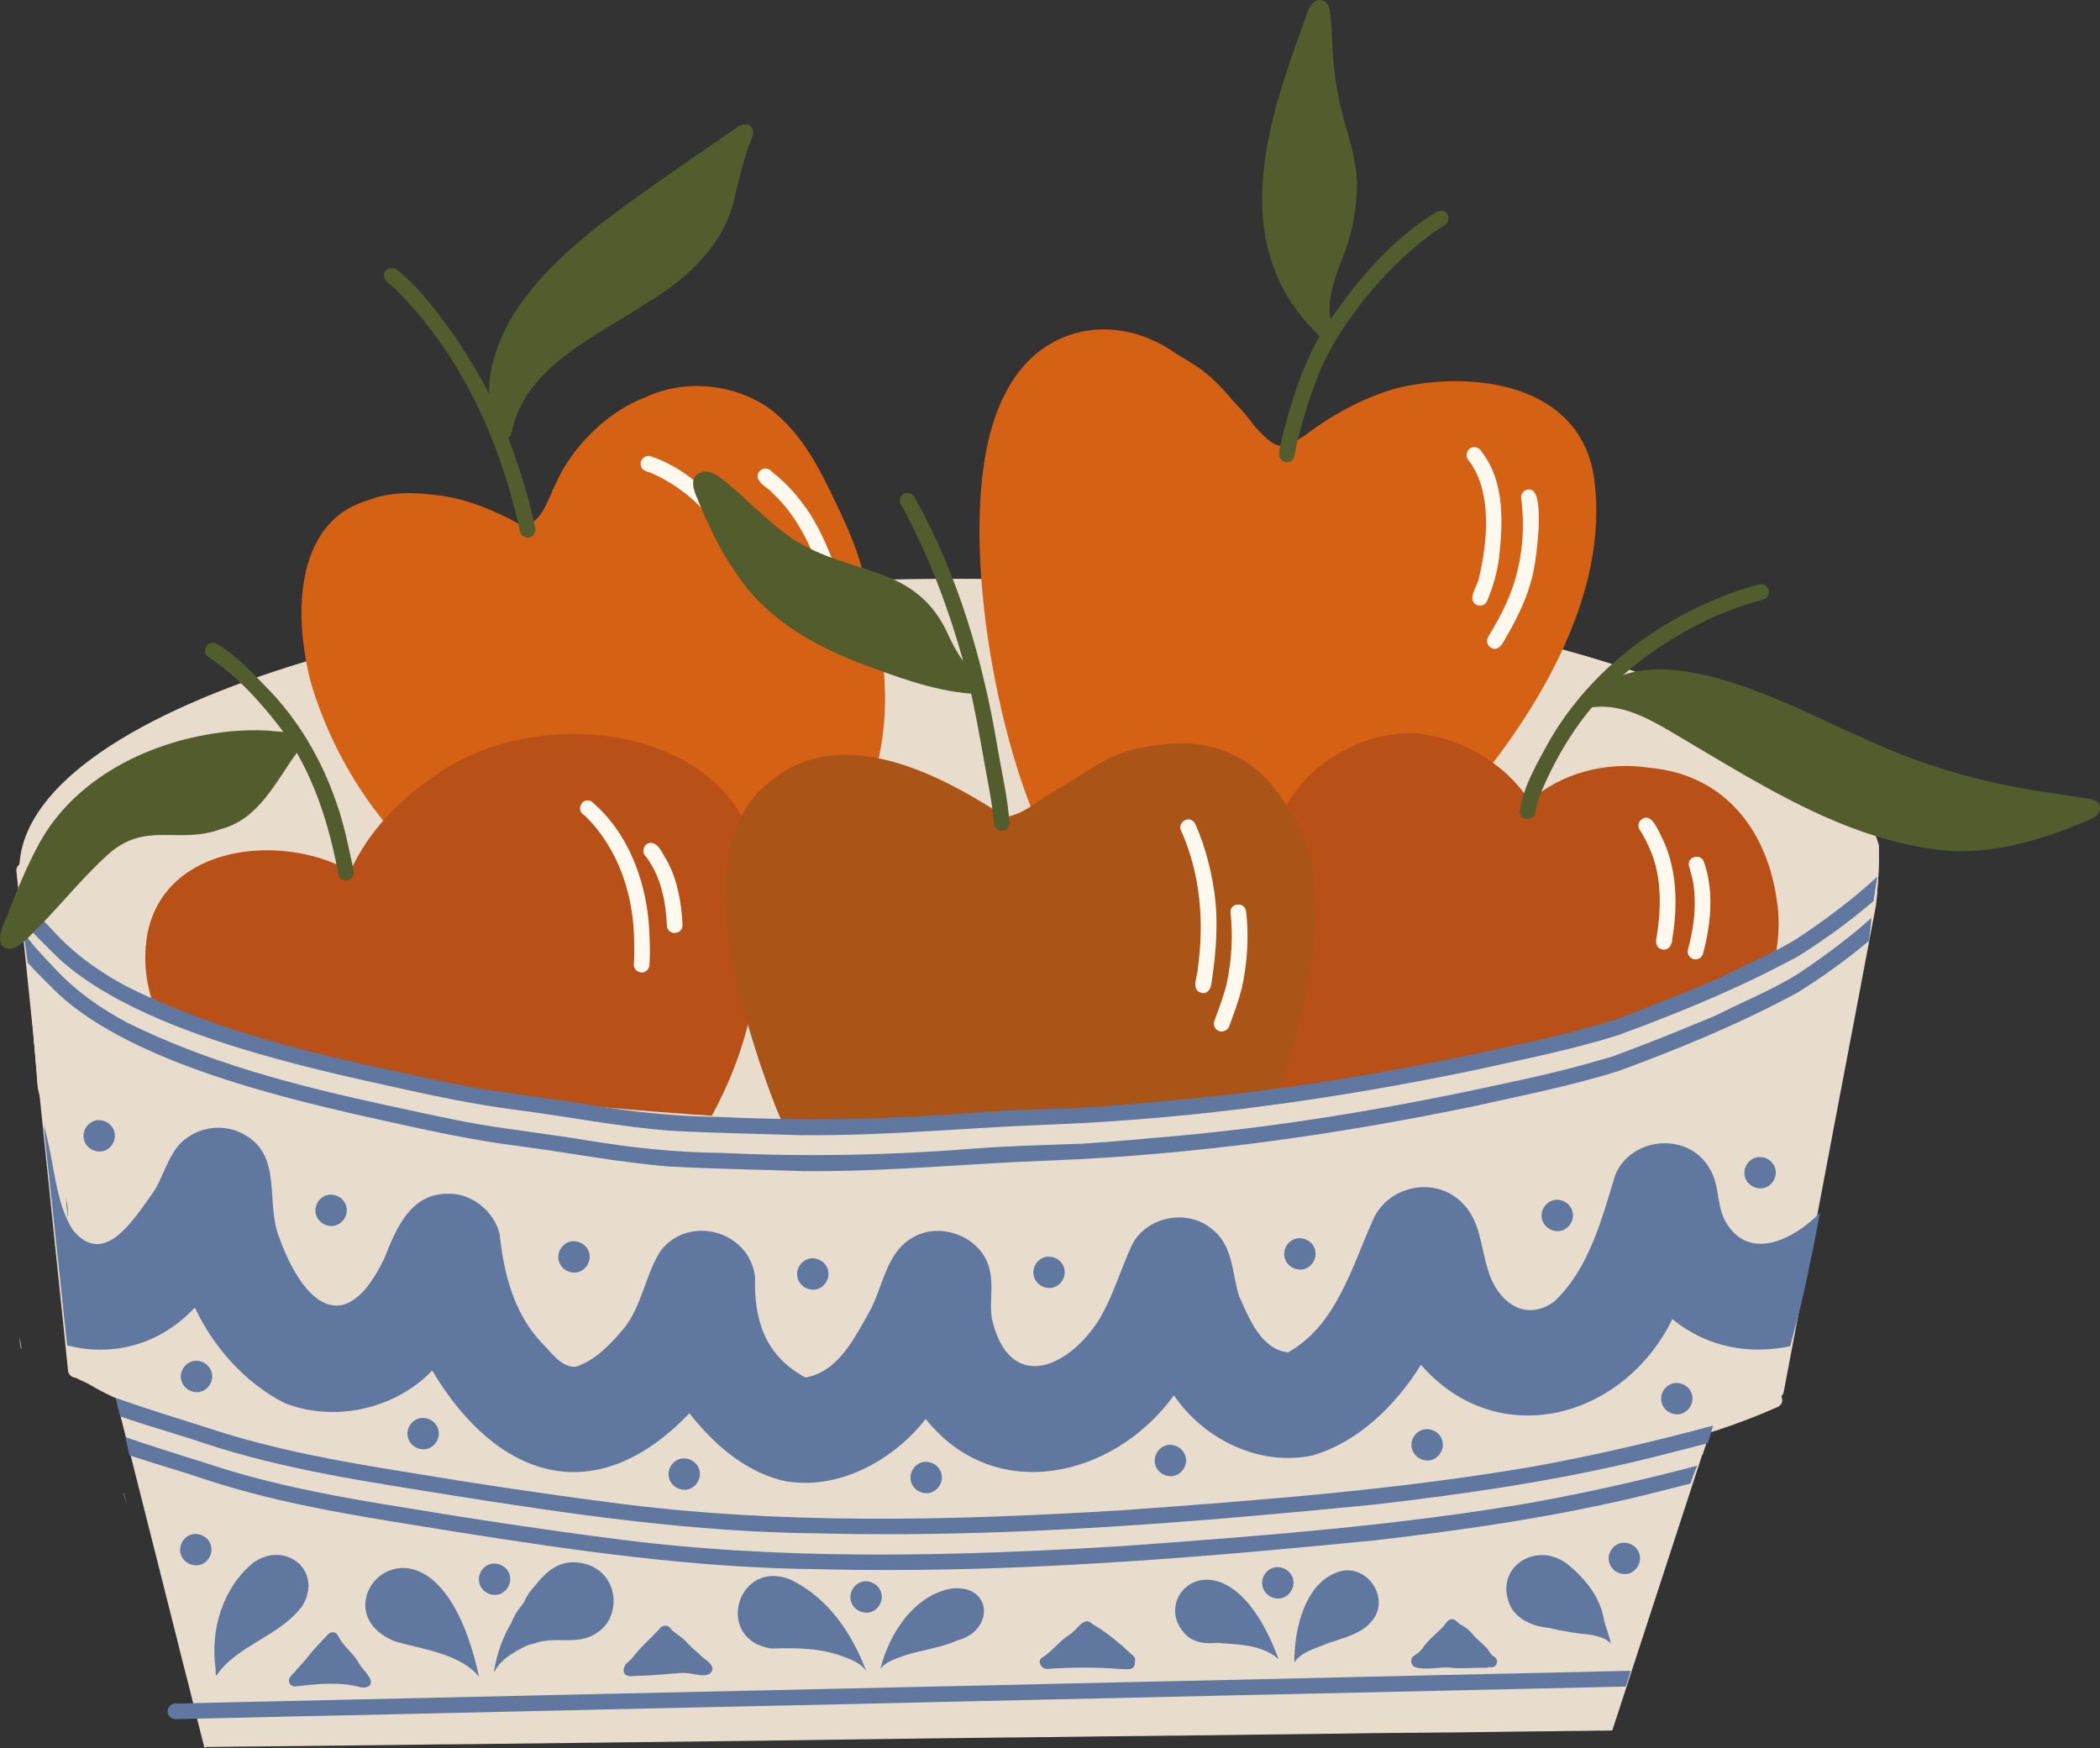
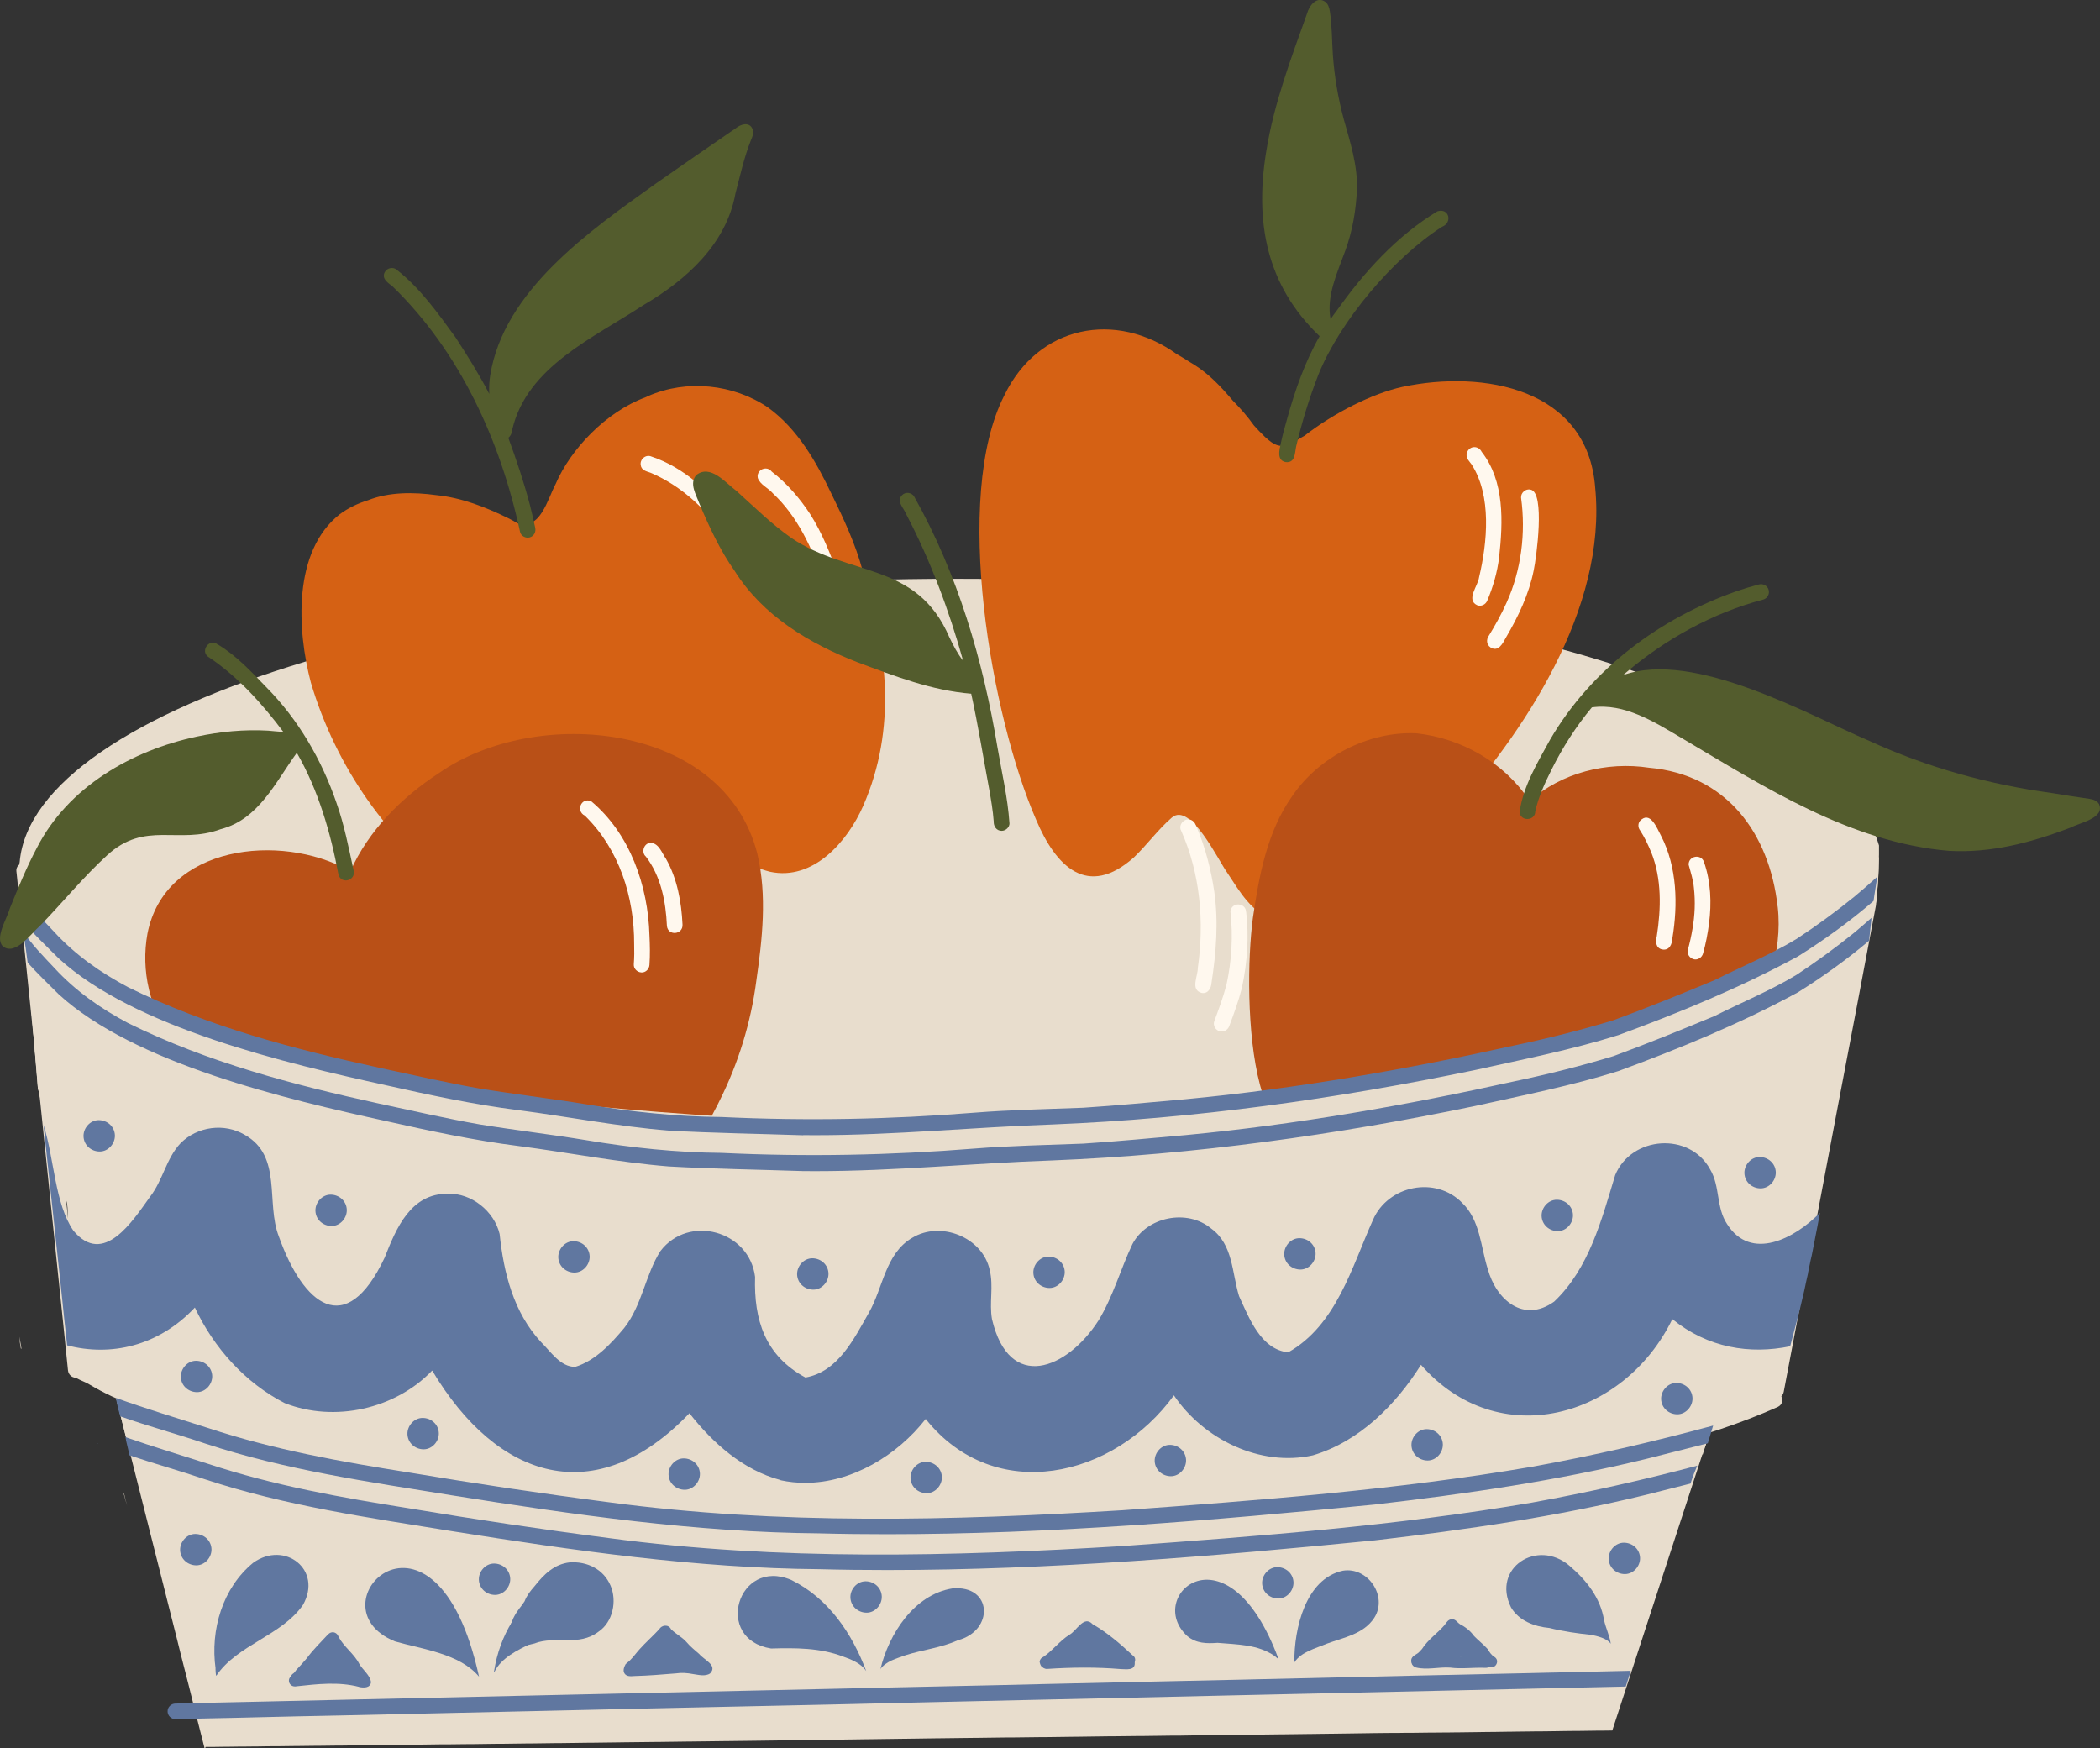
<svg xmlns="http://www.w3.org/2000/svg" id="Laag_2" viewBox="0 0 348.73 290.32">
  <rect x="0" y="0" width="348.73" height="290.32" fill="#333333" stroke="none" />
  <defs>
    <style>.cls-1{fill:#e8ddcd;}.cls-2{fill:#fff8ee;}.cls-3{fill:#b95017;}.cls-4{fill:#ab5417;}.cls-5{fill:#d56114;}.cls-6{fill:#6077a0;}.cls-7{fill:#535c2d;}</style>
  </defs>
  <g id="Laag_1-2">
    <path class="cls-1" d="m20.53,247.97s.04,0,.05-.01c.17.69.35,1.38.52,2.06-.19-.68-.38-1.37-.58-2.05Z" />
    <path class="cls-1" d="m34.07,290.32h-.1c-.17-.66-.33-1.32-.5-1.97-.44-1.75-.88-3.5-1.33-5.25-.49-1.92-.94-3.84-1.45-5.75-.48-1.78-.9-3.58-1.35-5.37-.48-1.9-.97-3.79-1.44-5.7-.91-3.69-1.87-7.37-2.79-11.06-.89-3.53-1.78-7.05-2.67-10.58-1.82-7.18-3.63-14.36-5.44-21.54-1.85-7.34-3.71-14.67-5.56-22-.53-2.11-1.06-4.22-1.59-6.32,0-.05-.02-.11-.03-.17-.03-.29-.01-.6-.12-.88-.07-.19-.15-.36-.25-.5-1.05-4.16-2.11-8.32-3.15-12.48-.03-.33-.05-.66-.08-.99-.44-5.59-.93-11.18-1.4-16.76-.47-5.54-.93-11.09-1.39-16.63-.07-.86-.15-1.72-.22-2.57,0-.08,0-.15,0-.23,0-.14.03-.28.06-.42,2.27-25.94,72.16-47.03,155.3-47.03s146.62,19.88,153.46,44.28c0,.46,0,.93,0,1.39v-.18c0,.1,0,.21,0,.31v-.06.2-.18c-.01,1.66-.07,3.31-.19,4.96-.07.91-.14,1.82-.22,2.73-1.74,5.55-3.48,11.1-5.22,16.65-1.13,3.58-2.24,7.17-3.37,10.75-1.11,3.51-2.22,7.02-3.31,10.54-1.13,3.66-2.29,7.32-3.44,10.97-1.07,3.4-2.13,6.79-3.2,10.19-2.32,7.4-4.64,14.81-6.97,22.21-1.12,3.54-2.23,7.09-3.34,10.64-.03,0-.06.02-.08.03-.88,2.69-1.75,5.37-2.63,8.06-2.63,8.04-5.25,16.08-7.87,24.13-1.04,3.18-2.08,6.36-3.11,9.54-.44,1.37-.89,2.73-1.34,4.1-.5,0-1.01.02-1.51.02-.27,0-.54,0-.82,0-.67,0-1.34.02-2,.03-.52,0-1.03.01-1.54.02h-.1c-.06,0-.11,0-.12,0-.15,0-.29,0-.41,0-.64,0-1.28.01-1.65.02-.52.01-1.04.01-1.3.02-.48,0-.95.01-1.42.02h-.02c-.08,0-.16,0-.18,0-.22,0-.44,0-.66.01h-.36c-.13,0-.26,0-.28,0-.05,0-.1,0-.15,0h-.01c-.48,0-.97.01-1.43.02h-.16c-.54.01-1.07.02-1.6.02h-.11c-.44,0-.88.01-1.3.02h-.28c-.65.01-1.3.02-1.92.03-.76.01-1.52.02-2.01.02-.65,0-1.31.02-1.96.03h-.12c-.78.01-1.55.02-2.31.03-.1,0-.21,0-.32,0-.52,0-1.04.01-1.5.02-.18,0-.35,0-.53,0-.69,0-1.38.02-2.05.02-.05,0-.1,0-.11,0-.05,0-.1,0-.13,0h-.26c-.9.02-1.8.02-2.43.03-.16,0-.32,0-.48,0-.22,0-.44,0-.67,0h-.06c-.42,0-.84.01-1.17.02-.22,0-.45,0-.59,0-.03,0-.07,0-.1,0h-.12c-.08,0-.16,0-.24,0h-.01s-.08,0-.12,0c-1.02.01-2.04.03-2.79.03-1.15.02-2.3.03-3.45.05-1.21.02-2.42.03-3.61.05h-.19c-1.24.02-2.47.03-3.7.05h-.2c-1.31.03-2.63.03-3.9.05h-.09c-.06,0-.13,0-.17,0h-.03c-1.4.02-2.8.03-4.15.05h-.2c-1.45.02-2.91.03-4.36.06h-.15c-1.58.02-3.17.04-4.72.06h-.06c-.07,0-.15,0-.22,0h-.42c-1.02.02-2.04.03-3.02.05-.24,0-.47,0-.7,0-.17,0-.33,0-.36,0-.1,0-.19,0-.24,0-1.58.02-3.17.04-4.49.06h-.22c-.14,0-.28.01-.35,0-.05,0-.09,0-.13,0-1.56.02-3.11.03-4.4.05-.14,0-.28,0-.35,0-.03,0-.06,0-.09,0-.06,0-.12,0-.18,0,.01,0,.03,0,.04,0h-.08c-1.71.03-3.42.05-5.12.07-.09,0-.18,0-.22,0-1.76.03-3.52.05-5.28.07-.06,0-.13,0-.19,0h-.11s-.04,0-.05,0h-.07c-.13,0-.26,0-.36,0-1.42.02-2.84.03-4.23.05-.23,0-.46,0-.69,0-.04,0-.08,0-.11,0h-.24c-1.79.03-3.58.05-5.38.07h-.1s-.08,0-.12,0c-1.91.03-3.83.05-5.73.07h-.21c-1.91.03-3.82.05-5.72.08h-.17c-1.97.03-3.94.06-5.89.08h-.13c-1.91.03-3.82.05-5.72.08h-.23c-1.91.03-3.81.05-5.71.08h-.23c-1.95.04-3.9.05-5.84.08-1.9.03-3.8.05-5.69.07-.08,0-.17,0-.17,0-1.9.03-3.8.05-5.59.07-.11,0-.22,0-.28,0-1.75.03-3.5.05-5.25.07-.07,0-.13,0-.2,0h-.03s-.07,0-.07,0c-.3,0-.6.01-.9.01-1.55.02-3.09.04-4.51.05-.22,0-.44,0-.66.01-1.31.02-2.62.03-3.93.05-.23,0-.47,0-.7.01h-.12c-.07,0-.15,0-.22,0-.09,0-.17,0-.24,0-1.48.02-2.96.04-4.42.06h-.58c-1.6.03-3.19.05-4.52.06-.1,0-.2,0-.31,0-.09,0-.18,0-.27,0-1.49.02-2.98.04-4.47.06h-.17c-.14,0-.28,0-.41,0-.1,0-.2,0-.3,0-1.25.02-2.51.03-3.7.05-.18,0-.36,0-.54,0-.09,0-.18,0-.23,0-.22,0-.43,0-.63.01h-.21c-.85.01-1.71.02-2.52.03-.24,0-.49,0-.7,0-.02,0-.04,0-.06,0-.07,0-.14,0-.17,0h-.12c-.07,0-.14,0-.21,0-1.43.02-2.86.04-4.27.06h-.01c-.08,0-.17,0-.24,0h-.09s-.04,0-.06,0c-1.26.02-2.51.03-3.7.05-.08,0-.17,0-.26,0-.1,0-.2,0-.24,0-1.31.03-2.61.04-3.91.05-.1,0-.21,0-.27,0h-.19c-1.02.02-2.04.03-3.05.04-.15,0-.31,0-.46,0-.01,0-.03,0-.04,0h-.15s.03,0,.04,0c-1.17.02-2.34.03-3.24.04-.11,0-.22,0-.32,0-.01,0-.02,0-.03,0h-.1c-1.12.02-2.24.03-3.32.04h-.26c-1.05.02-2.1.03-3.15.04-.39,0-.79,0-.91,0-.4,0-.81.01-.94.01-.4,0-.79.01-1.19.02h-.08c-.13,0-.25,0-.28,0-.62,0-1.24.01-1.82.02-.16,0-.32,0-.35,0-.06,0-.12,0-.18,0h-.01c-.07,0-.14,0-.14,0-.72.01-1.45.02-2.17.03-.11,0-.23,0-.26,0-.06,0-.12,0-.18,0h-.02c-.71.01-1.42.02-2.11.03-.14,0-.27,0-.41,0-.09,0-.18,0-.26,0h-.09c-.1,0-.2,0-.25,0h-.08Z" />
    <path class="cls-1" d="m304.57,180.71c.04-.14.09-.29.13-.43-.04.15-.08.29-.12.44,0,0,0,0-.01-.01Z" />
    <path class="cls-1" d="m3.46,223.92c-.05-.33-.1-.66-.16-.99-.02-.31-.04-.62-.07-.94.11.67.23,1.34.34,2.01-.04-.03-.08-.06-.12-.09Z" />
    <path class="cls-1" d="m21.01,239.05c5.41-.03,10.82-.05,16.23-.08,12.48-.06,24.97-.13,37.46-.18,5.84-.02,11.69-.05,17.53-.08,6.26-.03,12.51-.09,18.77-.09s11.91-.06,17.86-.08c6.6-.03,13.19-.06,19.79-.1,12.06-.07,24.13-.14,36.19-.17,12.42-.04,24.84-.14,37.27-.18,6.19-.02,12.38-.07,18.57-.09,6.18-.03,12.35-.09,18.53-.09s12.13-.06,18.2-.09c2.17,0,4.35-.02,6.52-.04-.27.87-.55,1.74-.82,2.61-1.98.01-3.96.03-5.94.03-6.01.03-12.02.09-18.02.09s-12.53.06-18.79.09c-6.14.03-12.29.06-18.44.09-12.51.05-25.01.1-37.52.18-12.09.08-24.18.11-36.26.17-6.56.04-13.12.06-19.68.1-5.83.03-11.66.08-17.48.08-3.18,0-6.36.03-9.54.05-3.11.01-6.21.02-9.32.04-5.94.05-11.89.05-17.83.09-12.53.08-25.06.11-37.59.18-5.01.03-10.02.05-15.03.07-.22-.87-.44-1.73-.66-2.6Z" />
    <path class="cls-1" d="m6.29,180.76c-.03-.33-.05-.66-.08-.99-.44-5.59-.93-11.18-1.4-16.76-.47-5.54-.93-11.09-1.39-16.63-.07-.81-.14-1.62-.2-2.43.18-.13.4-.22.64-.25.69-.07,1.38.46,1.43,1.16.34,4.94.68,9.87,1.03,14.81.4,5.52.74,11.03,1.15,16.55.31,4.21.59,8.41.88,12.62-.68-2.69-1.36-5.38-2.04-8.07Z" />
    <path class="cls-1" d="m19.14,231.63s.09.07.13.11c1.07,1.1,2.11,2.22,3.16,3.34.96.92,0,2.58-1.27,2.2.49.61.55,1.59-.06,2.11-.65-2.58-1.31-5.17-1.96-7.75Z" />
    <path class="cls-1" d="m29.83,236.39c-5.08-1.98-10.24-3.65-14.92-6.44-1.19-.78-3.57-1.15-3.37-2.89.35-1.25,1.62-1.25,2.48-.49.67.41,1.4.71,2.1,1.07,3.92,2.3,8.11,3.92,12.37,5.43,1.13.58,3.52.77,3.01,2.54-.23.66-1.02,1.04-1.67.79Z" />
    <path class="cls-1" d="m11.29,227.57c-.53-5.32-1.09-10.64-1.65-15.96-.58-5.51-1.15-11.03-1.71-16.54-.58-5.71-1.18-11.43-1.77-17.14-.58-5.63-1.16-11.25-1.74-16.87-.55-5.32-1.12-10.63-1.65-15.95-.01-.15-.03-.3-.05-.45-.08-.71.53-1.34,1.22-1.38.73-.05,1.31.51,1.39,1.22.54,5.06,1.05,10.13,1.57,15.19.58,5.6,1.15,11.2,1.73,16.8.58,5.58,1.16,11.17,1.73,16.76.59,5.76,1.19,11.52,1.78,17.27.57,5.47,1.12,10.94,1.7,16.42.01.15.03.31.05.47.07.71-.52,1.34-1.22,1.38-.03,0-.06,0-.08,0-.69,0-1.23-.54-1.3-1.22Z" />
    <path class="cls-1" d="m21.45,231.06c-1.48-.63-2.74-1.24-4.16-1.84-1.01-.41-2-.87-3.02-1.28-.71-.15-1.37-.75-1.24-1.53-.17-.24-.26-.52-.23-.84,0-.12.04-.24.08-.35-.03-2.53-1-4.88-1.11-7.41-.08-6.66-.35-11.71-.6-18.22-.28-1.68,1.52-2.83,2.52-1.23.28.65.25,1.38.33,2.07.67.69.92,2.01,1.17,2.83.24.95.55,2.12.77,2.99,1.14,4.68,2.15,9.4,3.51,14.01,1.37,1.06,2.66,2.13,3.96,3.18.86.71.29,2.24-.81,2.26-.89.01-1.48-.87-2.15-1.32-.46.78-1.62.8-2.16.1-.28-.07-.55.04-.82,0,.11.29.23.57.33.86.1.29.21.6.26.9,1.19.61,2.39,1.22,3.55,1.89.88.41,2.01,1.19,1.43,2.3-.29.56-1.01.86-1.6.62Zm-5.11-11.26s.02-.02.03-.03c.02-.03.05-.05.08-.08-.27-1.14-.48-2.3-.75-3.39-.01-.05-.02-.09-.04-.14.06,1.22.23,2.43.41,3.63.03,0,.06,0,.09,0,.06,0,.13,0,.19.01Z" />
    <path class="cls-1" d="m274.03,239.05c-.04-.63.44-1.28,1.08-1.37,1.02-.27,2.05-.5,3.01-.75,2.35-.65,4.66-1.41,6.98-2.16,3.05-1,6.06-2.18,8.99-3.47,1.53-.73,2.68,1.56,1.16,2.33-6.31,2.82-13,4.98-19.65,6.62-.76.13-1.52-.4-1.57-1.19Z" />
    <path class="cls-1" d="m294.76,232.23c-.68-.1-1.23-.78-1.1-1.48.95-5.01,1.91-10.03,2.85-15.04,1.04-5.52,2.12-11.03,3.13-16.55,1.03-5.58,2.11-11.14,3.17-16.71,1.03-5.41,2.04-10.82,3.07-16.23,1.02-5.35,2.02-10.7,3.04-16.05.27-1.4.53-2.8.8-4.2.12-.65.24-1.29.37-1.93.03-.18.07-.36.1-.55.03-.14.05-.3.11-.43.32-.63,1.03-.97,1.71-.68-.02,1.49-.07,2.97-.19,4.46-.09,1.17-.19,2.34-.29,3.5-.5,2.65-1,5.31-1.51,7.97-1.03,5.41-2.03,10.83-3.08,16.24-1.07,5.52-2.09,11.06-3.15,16.59-1.04,5.46-2.07,10.92-3.1,16.38-1.02,5.42-2.06,10.83-3.08,16.24-.46,2.46-.93,4.91-1.4,7.37-.12.63-.65,1.11-1.29,1.11-.06,0-.13,0-.19-.01Z" />
    <path class="cls-1" d="m285.33,235.95c-.66-.23-1-.94-.84-1.58-1.16-.46-1.2-2.15-.12-2.73,0,0,0,.02,0,.03,1.25-5.94,3.5-11.7,5.06-17.53-.01.05-.03.11-.04.16.99-2.78,3.95-16.19,6.12-16.73.33-1.02.44-2.58,1.75-2.77,1.36-8.24,2.23-16.54,2.39-24.89.01-.71.72-1.25,1.4-1.21,1.47.14,1.2,1.79,1.17,2.86.48-2.25.8-4.53,1.25-6.78.1-.48.25-1.03.7-1.31.75-.5,1.84-.08,2,.83-.1,1.45-.62,2.9-.76,4.38,1.75.13,1.3,2.18.95,3.34-.5,1.98-1.02,3.97-1.52,5.95-1.86,7.35-3.62,14.73-5.16,22.15.48.8.12,1.78.05,2.58-.71,5.21-1.56,10.4-2.54,15.57-.79,3.99-1.15,8.1-2.33,11.99-.32.87-.75,1.75-1.48,2.36-.36.59-.98,1.08-1.71.94-.53.23-1.23.52-1.72.72-1.54.47-2.93,1.95-4.62,1.65Z" />
    <path class="cls-5" d="m143.23,94.73c4.14,13.06,5.73,26.18.13,39.06-2.62,5.97-8.3,12.52-15.49,10.98-3.92-1-7.33-3.37-11.36-3.92-1.07-.06-2.44-.24-3.2.68-.87,1.43-1.28,3.06-1.9,4.48-3.18,8.04-8.57,11.92-17.36,10.39-6.57-.98-12.16-4.41-17.51-8.11-12.03-8.23-20.8-21.06-24.92-34.94-2.29-8.73-3.03-21.84,4.82-27.97,1.4-1.03,2.99-1.79,4.67-2.31,3.53-1.4,7.59-1.36,11.34-.85,4.22.43,8.18,1.98,11.93,3.82.54.27,1.08.56,1.6.87,3.77,1.18,4.92-3.97,6.29-6.54,2.49-5.81,8.41-12,14.91-14.39.15-.07.3-.14.44-.21,6.41-2.82,14.21-1.99,19.94,1.91,4.94,3.61,7.98,8.99,10.55,14.4,2,4.08,3.96,8.28,5.14,12.67Z" />
    <path class="cls-5" d="m211.41,77.45c.2-.26.42-.53.64-.8-.28-.04-.56-.12-.84-.23.05.17.1.33.15.5.05.16.07.35.04.52Zm53.49,3.54c1.97,19.98-11.75,40.78-24.7,54.92-6.38,6.6-18.69,18.49-28.46,16.83-3.79-.95-5.9-4.74-7.9-7.75-1.47-1.99-6.16-11.94-9.27-9.2-2.3,2-4.08,4.49-6.27,6.59-7.7,6.84-12.96,1.54-16.24-6.26-7.43-17.02-13.94-53.61-5.27-70.48,5.63-11.65,18.5-14.12,28.66-6.81,1.08.59,2.1,1.3,2.74,1.66,2.58,1.59,4.61,3.77,6.54,6.05,1.28,1.29,2.47,2.66,3.5,4.11,0,0,0,0,0,0,.59.65,1.19,1.29,1.83,1.9,1.45,1.34,2.66,2.07,4.53.93.61-.2,1.33-.76,2.04-1.12,4.9-3.81,11.31-7.03,16.24-8.11,13.52-2.87,30.79.25,32.03,16.73Z" />
    <path class="cls-5" d="m211.71,78.86c-1.16-.32-3.26-.49-2.63-2.23.29-.65.9-.82,1.55-.86,1.16-.08,2.34-.11,3.5-.02,2.49-.11,2.78,2.66.28,2.97-.47.13-.96-.04-1.28-.38-.31.45-.9.68-1.43.53Z" />
    <path class="cls-3" d="m125.77,141.81c1.64,6.95.82,14.14-.18,21.12-.9,6.9-2.97,13.59-6.07,19.81-.11.22-.22.44-.33.67-.16.31-.32.61-.48.92-.16.32-.33.64-.5.96-.9-.06-1.81-.12-2.71-.18-.05,0-.11,0-.16-.01-7.98-.56-15.97-1.27-23.85-2.03-7.76-1.08-15.5-2.31-23.23-3.65-13.21-2.24-26.35-5.2-38.77-10.22,0,0-.01,0-.02,0-.25-.1-.5-.2-.75-.31-.25-.1-.49-.2-.74-.31-.42-.17-.83-.35-1.24-.53-.32-.13-.63-.27-.94-.4h0c-.07-.17-.14-.34-.2-.51-.06-.15-.12-.31-.17-.46-.03-.09-.06-.18-.1-.28-.09-.27-.18-.55-.26-.83,0,0,0-.01,0-.02-.1-.34-.19-.67-.28-1.02,0-.03-.01-.06-.02-.08-.01-.06-.03-.12-.04-.18-.71-3.01-.8-6.17-.24-9.24,2.89-14.74,22.11-16.71,33.34-10.54.12.06.24.12.36.18,3.02-6.76,8.48-12.23,14.64-16.25,16.26-11.4,47.44-8.44,52.95,13.41Z" />
    <path class="cls-3" d="m295.21,150.59c.22,1.91.2,3.83-.01,5.72-.03.28-.07.57-.11.85-.02.14-.04.28-.06.42-.02.11-.03.23-.06.34-.1.59-.22,1.19-.35,1.77-1.01.58-2.04,1.14-3.08,1.67-5.22,2.65-10.76,4.68-16.25,6.67-14.49,5.01-29.52,8.44-44.51,11.49-6.01,1.17-12.06,2.02-18.12,2.81-.88.11-1.75.22-2.63.34-.06-.16-.12-.33-.17-.49-.06-.17-.12-.33-.17-.5-.05-.15-.1-.3-.15-.46-.01-.05-.03-.1-.05-.16-.04-.14-.08-.28-.12-.42,0-.02-.01-.04-.02-.06-.04-.15-.08-.29-.12-.44h0c-2.25-8.48-2.05-21.11-1.18-27.66,1.02-7.03,2.38-14.46,6.58-20.34,4.45-6.52,12.69-10.72,20.55-10.37,7.4.79,14.57,4.82,18.67,11.03.06.08.11.16.16.25,5.25-4.74,12.85-6.63,19.84-5.56,12.88,1.15,19.98,10.87,21.35,23.09Z" />
-     <path class="cls-4" d="m218.43,150.09c.14,9.49-2.14,18.85-4.95,27.77-.18.5-.35,1-.53,1.5-.34.95-.69,1.9-1.05,2.84-.49.09-.98.17-1.48.25-.49.08-.99.16-1.48.24-.72.11-1.43.22-2.15.33-12.5,1.99-25.16,2.52-37.79,2.95-8.01.35-16.03.6-24.06.48-4.08-.05-8.17-.16-12.26-.27-.97-.03-1.93-.05-2.9-.08-.09-.2-.17-.39-.26-.59-.08-.2-.17-.4-.25-.59-.08-.19-.16-.38-.24-.57-.08-.21-.17-.41-.25-.62-.02-.04-.03-.09-.05-.13-.02-.04-.03-.08-.05-.13-.91-2.31-1.72-4.66-2.53-6.98-3.77-11.78-8.57-27.65-3.63-39.46,1.02-2.88,2.84-5.24,5.13-7.03,0,0,0,0,0,0,.11-.1.23-.2.34-.3,10.66-8.87,25.29-2.45,35.56,3.82,1.16.71,2.32,1.42,3.47,2.14,3.24-.47,5.75-3.13,8.61-4.59,3.56-1.97,6.77-4.65,10.64-5.99,2.07-.69,4.25-1.18,6.46-1.4,7.17-1.12,14.54,1.33,19.11,7.51,2.41,3.18,4.63,6.66,5.54,10.6.66,2.72.99,5.5,1.03,8.3Z" />
    <path class="cls-6" d="m136.11,254.64c-20.52-.16-40.86-3.1-61.09-6.32-13.74-2.23-27.6-4.2-40.86-8.57-4.67-1.59-9.51-2.89-14.19-4.54-.1-.35-.19-.7-.28-1.05-.12-.47-.24-.94-.33-1.41-.04-.2-.08-.4-.11-.6,5.06,1.81,10.2,3.37,15.32,5,10.91,3.61,22.12,5.6,33.4,7.39,11,1.84,22.04,3.5,33.11,4.93,28.24,3.79,56.96,3.06,85.31,1.33,22.73-1.65,45.51-3.37,68-7.22,10.13-1.83,20.17-4.15,30.1-6.84-.04.12-.07.24-.11.36-.23.76-.46,1.53-.69,2.29-.03.1-.06.19-.09.29-3.41.89-6.84,1.72-10.25,2.6-14.87,3.63-29.91,5.81-45.06,7.57-26.89,2.65-53.91,4.93-80.95,4.93-3.75,0-7.5-.04-11.24-.14Z" />
    <path class="cls-6" d="m133.39,188.53c-7.38-.25-14.99-.36-22.32-.77-8.39-.68-16.66-2.31-25-3.4-7.32-.92-14.77-2.52-21.9-4.12-16.65-3.65-41.86-9.57-54.41-21.07-2.06-2.06-4.37-4.22-6.3-6.59-.01-.06-.02-.12-.03-.19-.03-.44-.06-.88-.08-1.33,0,.04,0,.08,0,.12,0-.08,0-.16-.01-.24,0,.04,0,.08,0,.12-.08-1.26-.18-2.52-.3-3.77,1.42,2.83,3.86,5.23,5.98,7.49,3.53,3.84,7.72,6.76,12.23,9.15,13.17,6.51,27.44,10.26,41.65,13.37,5.64,1.2,11.11,2.48,16.76,3.47,5.88.96,11.81,1.65,17.7,2.62,7.45,1.25,14.96,2.05,22.51,2.11,13.99.67,27.99.4,41.96-.72,6.01-.48,12.04-.58,18.06-.82,5.68-.37,11.36-.92,17.03-1.42,18.33-1.74,36.59-4.94,54.53-8.92,5.54-1.16,11.11-2.56,16.51-4.2,5.63-2.07,11.2-4.34,16.74-6.64,4.5-2.26,9.41-4.29,13.65-6.86,3.3-2.17,6.53-4.53,9.59-7.01,1.3-1.09,2.59-2.2,3.83-3.35-.03.18-.07.36-.1.55-.15.9-.29,1.8-.43,2.7-.04.27-.08.54-.11.81-3.94,3.4-8.12,6.42-12.55,9.2-9.56,5.19-19.65,9.34-29.83,13.08-7.8,2.45-15.83,4.02-23.8,5.8-23.14,4.81-46.57,8.09-70.18,9.04-13.12.45-26.2,1.78-39.33,1.78-.69,0-1.38,0-2.07-.01Z" />
    <path class="cls-6" d="m136.11,260.59c-20.52-.16-40.86-3.1-61.09-6.32-13.74-2.23-27.6-4.2-40.86-8.57-4.17-1.42-8.47-2.61-12.67-4.02-.05-.26-.11-.52-.16-.78-.11-.49-.22-.99-.35-1.48-.04-.25-.09-.51-.14-.76,4.55,1.58,9.15,2.98,13.74,4.44,10.91,3.61,22.12,5.6,33.4,7.39,11,1.84,22.04,3.5,33.11,4.93,28.24,3.79,56.96,3.06,85.31,1.33,22.73-1.65,45.51-3.37,68-7.22,9.23-1.67,18.38-3.74,27.45-6.13-.18.42-.36.84-.52,1.26-.22.57-.42,1.13-.6,1.71-2.46.62-4.92,1.23-7.36,1.86-14.87,3.63-29.91,5.81-45.06,7.57-26.89,2.65-53.91,4.93-80.95,4.93-3.75,0-7.5-.04-11.25-.14Z" />
    <path class="cls-6" d="m16.22,239.72s.05-.02.07-.04c0,.02,0,.05.01.07-.03-.01-.06-.02-.08-.03Z" />
    <path class="cls-6" d="m16.04,239.21s.01.07.01.1c0-.03,0-.07-.01-.1Z" />
    <path class="cls-6" d="m133.39,194.48c-7.38-.25-14.99-.36-22.32-.77-8.39-.68-16.66-2.31-25-3.4-7.32-.92-14.77-2.52-21.9-4.12-16.65-3.65-41.86-9.57-54.41-21.06-1.67-1.67-3.5-3.4-5.17-5.27-.09-.73-.19-1.47-.29-2.2-.13-.96-.29-1.92-.46-2.87-.01-.06-.02-.12-.03-.19,1.44,2.26,3.43,4.24,5.21,6.14,3.53,3.84,7.72,6.76,12.23,9.15,13.17,6.51,27.44,10.26,41.65,13.37,5.64,1.2,11.11,2.48,16.76,3.47,5.88.96,11.81,1.65,17.7,2.62,7.45,1.25,14.96,2.05,22.51,2.11,13.99.67,27.99.4,41.96-.72,6.01-.48,12.04-.58,18.06-.82,5.68-.37,11.36-.92,17.03-1.42,18.33-1.74,36.59-4.94,54.53-8.92,5.54-1.16,11.11-2.56,16.51-4.2,5.63-2.07,11.2-4.34,16.74-6.64,4.5-2.26,9.41-4.29,13.65-6.86,3.3-2.18,6.53-4.53,9.59-7.01.96-.8,1.91-1.62,2.85-2.45-.05.47-.1.95-.15,1.42-.09.8-.17,1.59-.26,2.39-3.72,3.14-7.64,5.95-11.8,8.56-9.56,5.19-19.65,9.34-29.83,13.08-7.8,2.45-15.83,4.02-23.8,5.8-23.14,4.81-46.57,8.09-70.18,9.04-13.12.45-26.2,1.78-39.33,1.78-.69,0-1.38,0-2.07-.01Z" />
    <path class="cls-6" d="m27.83,284.19c0-.71.6-1.29,1.31-1.29.9,0,1.79-.04,2.69-.06,1.26-.03,2.51-.06,3.77-.09,2.71-.06,5.43-.12,8.14-.18,5.31-.12,10.63-.24,15.94-.36,10.85-.23,21.7-.48,32.56-.73,10.74-.24,21.48-.49,32.22-.72,5.4-.12,10.8-.25,16.2-.36,5.51-.11,11.01-.27,16.52-.37,5.55-.1,11.09-.25,16.64-.38,5.33-.12,10.66-.24,15.99-.36,10.77-.23,21.54-.47,32.31-.73,10.54-.26,21.08-.47,31.62-.71,5.69-.13,11.38-.26,17.07-.39-.04.14-.09.29-.13.43-.14.44-.28.88-.42,1.31-.1.29-.19.59-.29.88-6.37.14-12.74.29-19.11.43-10.71.24-21.42.47-32.13.72-10.76.25-21.52.47-32.28.73-10.69.25-21.38.46-32.06.72-11,.27-22.01.51-33.01.74-10.7.22-21.4.48-32.1.72-10.92.24-21.84.49-32.77.74-4.82.1-9.64.19-14.46.32-2.42.07-4.84.11-7.26.16-1.13.03-2.25.05-3.38.08-.76.02-1.53.05-2.29.05-.71,0-1.3-.6-1.29-1.31Z" />
    <path class="cls-6" d="m35.8,277.09c-.9-6.41,1.16-13.39,6.24-17.56,5.22-3.75,11.6,1.14,8.26,7.01-3.6,5.13-10.9,6.59-14.37,11.73h0s0,0,0,0c0,0,0,0,0,0,0,0,0,0,0,0h0s0,0,0,0c0,0,0,0,0,0h0c-.1.14-.16-1.19-.15-1.25v.06Z" />
    <path class="cls-6" d="m79.55,278.44c-3.18-3.84-9.49-4.57-13.96-5.86-14.42-5.86,6.7-27.21,13.96,5.86Z" />
    <path class="cls-6" d="m82.06,277.45c.88-5.63,4.02-11.5,9.32-13.95,1.89-.73,4.39-1.17,6.12.08,2.61,2.02,1.28,5.59-1.48,6.67-2.38,1.54-5.27,1.71-7.86,2.71-2.23,1.04-4.91,2.38-6.03,4.63h0s0,0,0,0c0,0,0,0,0,0,0,0,0,0,.01,0h0,0s.04,0,.07,0c0,0,0,0,0,0,0,0,.02.01,0,.02t0,0c-.11.04-.19-.02-.17-.17Z" />
    <path class="cls-6" d="m143.84,277.5c-.86-1.28-2.44-1.91-3.85-2.41-3.83-1.46-7.91-1.44-11.94-1.33-9.6-1.52-5.56-15.17,3.36-11.38,6.18,3.05,10.09,8.9,12.43,15.11,0,0,.01.03,0,.02Z" />
    <path class="cls-6" d="m146.19,277.25c1.39-5.89,5.61-12.45,11.97-13.47,6.65-.6,6.96,6.98.94,8.6-2.9,1.29-5.79,1.56-8.68,2.48-1.54.57-3.3.99-4.24,2.35t0,0h0s0,0,0,0c0,0,0,0,0,0h0s0,0,0,0c0,0,0,0,0,0h0s0,0,0,0h0,0s.04.02.01.02Z" />
    <path class="cls-6" d="m211.67,275c-2.81-1.94-6.21-1.89-9.47-2.18-1.79.13-3.52.12-5.01-1.1-7.29-6.62,6.64-19.03,15.1,3.72h0,0,0,0,0c-.05.1-.51-.36-.61-.44Z" />
    <path class="cls-6" d="m214.94,276.06c-.05-5.56,1.85-13.89,8.06-15.22,4.14-.69,7.5,4.23,5.22,7.81-1.78,2.73-5.05,3.26-7.89,4.31-1.85.79-4.21,1.33-5.37,3.08,0,0,0,0,0,0,0,0,0,0,0,0,0,0,0,0,0,0,.01.01,0,.02-.02.01Z" />
    <path class="cls-6" d="m267.48,272.96c-.66-.91-2.2-1.25-3.24-1.47-2.33-.24-4.67-.57-6.94-1.14-2.48-.22-5.07-1.19-6.38-3.42-3.24-6.55,4.36-11.47,9.71-6.91,2.9,2.48,5.14,5.36,5.74,9.02.31,1.39.95,2.65,1.12,3.94Z" />
    <path class="cls-6" d="m83.08,275.64c.94-2.3,1.18-4.76,2.18-6.95.68-1.37,1.21-1.76,1.85-2.77.38-.98.96-1.71,1.64-2.48,1.56-1.98,3.27-3.68,5.83-3.98,2.9-.2,5.64,1.1,6.82,3.88,1.08,2.54.38,6.02-2,7.62-3.31,2.53-7.09.62-10.63,1.95.14-.03.27-.06.4-.08-2.13.54-4.89.81-6.09,2.81Z" />
    <path class="cls-6" d="m129.6,245.78c-6.17-1.62-11.28-6.18-15.11-11.09-15.6,16.32-31.94,11-42.72-7.09-6.13,6.41-16.23,8.66-24.49,5.41-6.57-3.36-11.8-9.22-14.92-15.87-6.09,6.48-14.04,8.15-21.21,6.28-.05-.46-.1-.92-.15-1.39-.22-2.02-.46-4.05-.65-6.07-.19-1.99-.43-3.98-.64-5.97-.22-2.03-.43-4.06-.65-6.09-.43-4-.87-7.99-1.29-11.99-.18-1.7-.36-3.4-.54-5.11,1.79,5.63,1.85,13.05,4.96,17.58,5.02,5.98,9.8-1.56,12.72-5.63,2.15-2.74,2.68-6.38,5.09-8.92,2.79-2.77,7.25-3.38,10.66-1.36,6.27,3.52,3.45,11.26,5.65,16.88,4.02,11.27,11.07,17.26,17.56,3.51,1.93-4.89,4.31-10.67,10.5-10.62,3.92-.14,7.7,2.9,8.6,6.69.68,6.49,2.31,13.03,6.89,17.96,1.6,1.57,3.2,4.12,5.66,4.1,3.35-1.03,5.95-3.84,8.14-6.46,2.98-3.79,3.49-8.8,6.01-12.77,4.69-6.15,14.77-3.4,15.72,4.29-.22,7.19,1.67,13.08,8.36,16.71,5.43-.96,8.07-6.44,10.55-10.79,2.36-4.14,2.72-9.8,7.17-12.4,4.72-2.88,11.69-.13,12.88,5.33.67,2.72-.1,5.45.38,8.17,2.86,12.19,12.47,8.38,17.72.17,2.4-3.96,3.62-8.46,5.59-12.62,2.4-4.58,9.11-5.91,13.08-2.61,3.67,2.66,3.43,7.33,4.64,11.24,1.68,3.65,3.61,8.84,8.16,9.33,8-4.52,10.55-14.14,14.08-22,2.49-5.75,10.44-7.35,14.83-2.8,2.97,2.86,3.05,7.23,4.22,10.93,1.41,5.18,5.98,9.07,11.04,5.44,5.81-5.5,7.88-13.62,10.13-21.01,2.7-6.51,12.37-7.21,15.77-.94,1.68,2.81.97,6.35,2.82,9.09,3.94,6.2,11.19,2.43,15.42-1.9-.26,1.51-.58,3.02-.87,4.53,0-.04.02-.08.03-.12-.19.92-.38,1.85-.55,2.78,0,0,0,0,0-.01,0,.03-.01.06-.02.09,0,0,0-.02,0-.02-.02.09-.04.18-.06.27-.01.07-.03.13-.04.2,0-.01,0-.03,0-.04,0,.04-.02.08-.03.12,0-.03.01-.06.02-.08-.05.25-.11.5-.16.76,0-.04.02-.08.03-.12-.02.1-.04.2-.06.3,0-.04.01-.08.02-.12-.05.25-.1.49-.15.74,0-.02,0-.04,0-.05-.03.14-.06.27-.08.41,0-.04.02-.08.03-.12-.02.1-.04.2-.06.29h0s-.02.09-.03.13h0s0,.02,0,.03c0,0,0,0,0,0,0,0,0,.02,0,.03,0,.01,0,.03,0,.04,0,0,0,0,0,0-.21.96-.44,1.92-.63,2.89-.22.89-.42,1.78-.63,2.67-.19.81-.41,1.62-.62,2.43-.35,1.38-.72,2.77-1.09,4.15-6.7,1.38-13.69.27-19.57-4.51-8.04,16.51-28.95,22.25-41.74,7.59-4.18,6.66-10.25,12.74-17.95,15.03-8.78,1.94-18.14-2.66-23.08-9.96-9.92,13.68-29.73,18.32-41.22,3.92-4.71,6.05-12.26,10.61-20.02,10.61-1.35,0-2.71-.14-4.06-.43Z" />
    <path class="cls-6" d="m.39,183.22s0,.04,0,.06c0,.02,0,.04,0,.06,0-.04,0-.08,0-.12Z" />
    <path class="cls-6" d="m59.62,280.13c-3.42-.88-6.9-.47-10.32-.1-1.45.32-1.88-1.63-.42-1.88-.06-.42.24-.75.51-1.03.52-.57,1.06-1.14,1.55-1.73,1.04-1.43,2.31-2.65,3.51-3.95.3-.32.74-.48,1.16-.31.34.13.51.42.63.72.88,1.66,2.54,2.76,3.41,4.44.57,1.02,1.83,1.9,1.96,3.07-.12.99-1.24.95-1.98.79Zm-2.74-2.37c.42.05.84.1,1.26.19.17.04.34.08.52.12-1.13-1.71-2.27-3.03-3.61-4.53-1.52,1.35-2.56,3.03-3.94,4.43,1.92-.13,3.86-.38,5.78-.22Z" />
    <path class="cls-6" d="m50.18,279.13c-.68-.5-.3-1.35.18-1.84,1.02-1.46,2.12-2.86,3.43-4.07.45-.44,1.03-.85,1.69-.7.63.11.91.96.53,1.45.04.03.08.07.11.12.09.12.16.25.19.38.23.07.45.23.57.43.02.03.03.06.05.09.28-.09.6-.06.86.08.39.21.54.61.54,1.03.28.06.53.22.68.47.05.08.09.17.11.26,1.5,1.09-.62,3-1.56,1.41-.45-.07-.88-.24-1.34-.3-.17.13-.35.24-.57.28-.16.03-.32.01-.46-.04-.28.12-.57.25-.86.35-.16.05-.32.06-.48.02-.29.1-.63.04-.87-.15-.18.12-.38.21-.59.25-.2.03-.4.02-.57-.05-.39.49-1.06.98-1.66.53Z" />
    <path class="cls-6" d="m49.01,279.8c-.99-.11-1.06-1.43-.29-1.91.61-.46,1.49-1.34,2.18-.52.66.86-.34,1.49-.97,1.93-.17.33-.54.53-.92.49Z" />
    <path class="cls-6" d="m103.7,277.89c-.3-.47-.05-1.08.18-1.51.26-.29.43-.35.67-.59.66-.64,1.06-1.25,1.66-1.91,1.03-1.15,2.2-2.17,3.25-3.31.44-.75,1.56-.85,1.97-.02.77.79,1.87,1.32,2.59,2.16.67.81,1.38,1.31,2.11,1.98.79.96,3.09,1.86,1.8,3.2-.79.57-2.03.22-2.86.11-.9-.18-1.93-.25-2.81-.11-2.29.19-4.58.38-6.87.44-.58.03-1.32.15-1.69-.44Z" />
    <path class="cls-6" d="m172.64,275.94c.05-.37.29-.67.63-.79,1.56-1.07,2.7-2.65,4.31-3.67,1.22-.64,2.4-3.32,3.87-1.75,2.43,1.39,4.57,3.24,6.6,5.13,1.03.61.15,2.2-.91,1.63-2.14-1.8-4.14-3.8-6.63-5.13-1,1.14-2.47,1.99-3.54,2.99-.88.81-3.87,4.35-4.33,1.6Z" />
    <path class="cls-6" d="m186.16,277.18c-4.16-.35-8.27-.3-12.39-.02.01,0,.03,0,.04,0-1.15-.07-1.14-1.82.02-1.86,3.42-.26,6.78-.3,10.17-.14-.02,0-.04,0-.06,0,1.18.06,2.35.22,3.54.17.51-.01.94.39.96.9,0,1.22-1.44.96-2.27.95Z" />
    <path class="cls-6" d="m186.05,276.57c-.91-.21-2.07-.38-2.56-1.27-.5.38-1.16.74-1.76.41-.18-.1-.32-.26-.41-.45-.61.54-1.71,1.24-2.28.28-.42.32-1.01.56-1.5.25-.62.32-1.43.76-2.09.32-.37-.27-.54-.79-.36-1.22.62-1.23,5.14-6.51,6.04-3.58.08.06.15.12.21.21.31-.16.64-.26.99-.12.33.13.53.42.58.74.25,0,.49.09.7.28.13.11.2.24.25.37.93-.16,1.37.81,1.3,1.6.58.3,1.05.24,1.64.34,1.18.53.4,2.11-.75,1.84Z" />
    <path class="cls-6" d="m247.13,276.69c-.84-.44-1.25-1.31-1.84-1.99-1.43-1.11-2.42-2.75-4.06-3.56-1.2,1.37-2.73,2.42-3.73,3.96-.67.64-1.43,1.65-2.44,1.57-.55-.1-.87-.79-.63-1.28.25-.52.91-.66,1.28-1.09.22-.22.29-.29.43-.46.99-1.57,2.6-2.63,3.76-3.99.3-.43.61-.95,1.21-.95.6-.04.88.53,1.32.81.93.48,1.74,1.12,2.36,1.98.71.74,1.54,1.37,2.23,2.14.33.53.66,1.07,1.22,1.37.96.73-.12,2.22-1.1,1.5Z" />
    <path class="cls-6" d="m235.1,276.9c-1.52-.57-.26-2.74.96-1.7,3.54-.14,7.14-.04,10.67-.09,1.21-.03,1.28,1.8.06,1.86-.18.01-.37,0-.54-.01.02,0,.04,0,.07,0,.02,0,.04,0,.06,0-1.82-.05-3.79.22-5.57-.03-1.89-.13-3.86.45-5.71-.03Z" />
    <path class="cls-6" d="m245.87,276.1c-.36-.08-.61-.37-.92-.54-.75.52-2.05.73-2.35-.39-.26.13-.52.24-.81.3-.28.05-.57-.02-.81-.18-.39.3-.83.53-1.33.41-.15-.04-.28-.11-.39-.2-1.08.79-3.14.67-2.68-1.09.59-1.42,2.83-4.58,4.6-3.5.48-.54,1.4-.44,1.65.26,1.01-.21,1.48,1.04.78,1.7.43.11.72.48.81.9.39-.12.8-.09,1.17.05,1.53-.23,2.16,2.55.27,2.28Z" />
    <path class="cls-6" d="m13.87,188.71c-.04-1.38,1.1-2.69,2.52-2.69s2.64,1.06,2.69,2.52c.04,1.38-1.1,2.69-2.52,2.69s-2.64-1.06-2.69-2.52Z" />
    <path class="cls-6" d="m52.38,201.08c-.04-1.38,1.1-2.69,2.52-2.69s2.64,1.06,2.69,2.52c.04,1.38-1.1,2.69-2.52,2.69s-2.64-1.06-2.69-2.52Z" />
    <path class="cls-6" d="m92.71,208.81c-.04-1.38,1.1-2.69,2.52-2.69s2.64,1.06,2.69,2.52c.04,1.38-1.1,2.69-2.52,2.69s-2.64-1.06-2.69-2.52Z" />
    <path class="cls-6" d="m132.37,211.65c-.04-1.38,1.1-2.69,2.52-2.69s2.64,1.06,2.69,2.52c.04,1.38-1.1,2.69-2.52,2.69s-2.64-1.06-2.69-2.52Z" />
    <path class="cls-6" d="m171.6,211.37c-.04-1.38,1.1-2.69,2.52-2.69s2.64,1.06,2.69,2.52c.04,1.38-1.1,2.69-2.52,2.69s-2.64-1.06-2.69-2.52Z" />
    <path class="cls-6" d="m213.26,208.31c-.04-1.38,1.1-2.69,2.52-2.69s2.64,1.06,2.69,2.52c.04,1.38-1.1,2.69-2.52,2.69s-2.64-1.06-2.69-2.52Z" />
    <path class="cls-6" d="m256,201.93c-.04-1.38,1.1-2.69,2.52-2.69s2.64,1.06,2.69,2.52c.04,1.38-1.1,2.69-2.52,2.69s-2.64-1.06-2.69-2.52Z" />
    <path class="cls-6" d="m289.68,194.83c-.04-1.38,1.1-2.69,2.52-2.69s2.64,1.06,2.69,2.52c.04,1.38-1.1,2.69-2.52,2.69s-2.64-1.06-2.69-2.52Z" />
    <path class="cls-6" d="m30.03,228.67c-.04-1.38,1.1-2.69,2.52-2.69s2.64,1.06,2.69,2.52c.04,1.38-1.1,2.69-2.52,2.69s-2.64-1.06-2.69-2.52Z" />
    <path class="cls-6" d="m67.66,238.16c-.04-1.38,1.1-2.69,2.52-2.69s2.64,1.06,2.69,2.52c.04,1.38-1.1,2.69-2.52,2.69s-2.64-1.06-2.69-2.52Z" />
    <path class="cls-6" d="m111.02,244.88c-.04-1.38,1.1-2.69,2.52-2.69s2.64,1.06,2.69,2.52c.04,1.38-1.1,2.69-2.52,2.69s-2.64-1.06-2.69-2.52Z" />
    <path class="cls-6" d="m151.2,245.45c-.04-1.38,1.1-2.69,2.52-2.69s2.64,1.06,2.69,2.52c.04,1.38-1.1,2.69-2.52,2.69s-2.64-1.06-2.69-2.52Z" />
    <path class="cls-6" d="m191.75,242.63c-.04-1.38,1.1-2.69,2.52-2.69s2.64,1.06,2.69,2.52c.04,1.38-1.1,2.69-2.52,2.69s-2.64-1.06-2.69-2.52Z" />
    <path class="cls-6" d="m234.39,240.02c-.04-1.38,1.1-2.69,2.52-2.69s2.64,1.06,2.69,2.52c.04,1.38-1.1,2.69-2.52,2.69s-2.64-1.06-2.69-2.52Z" />
    <path class="cls-6" d="m275.85,232.35c-.04-1.38,1.1-2.69,2.52-2.69s2.64,1.06,2.69,2.52c.04,1.38-1.1,2.69-2.52,2.69s-2.64-1.06-2.69-2.52Z" />
    <path class="cls-6" d="m79.52,262.34c-.04-1.38,1.1-2.69,2.52-2.69s2.64,1.06,2.69,2.52c.04,1.38-1.1,2.69-2.52,2.69s-2.64-1.06-2.69-2.52Z" />
    <path class="cls-6" d="m29.91,257.43c-.04-1.38,1.1-2.69,2.52-2.69s2.64,1.06,2.69,2.52c.04,1.38-1.1,2.69-2.52,2.69s-2.64-1.06-2.69-2.52Z" />
    <path class="cls-6" d="m141.22,265.29c-.04-1.38,1.1-2.69,2.52-2.69s2.64,1.06,2.69,2.52c.04,1.38-1.1,2.69-2.52,2.69s-2.64-1.06-2.69-2.52Z" />
    <path class="cls-6" d="m209.59,262.94c-.04-1.38,1.1-2.69,2.52-2.69s2.64,1.06,2.69,2.52c.04,1.38-1.1,2.69-2.52,2.69s-2.64-1.06-2.69-2.52Z" />
    <path class="cls-6" d="m267.14,258.88c-.04-1.38,1.1-2.69,2.52-2.69s2.64,1.06,2.69,2.52c.04,1.38-1.1,2.69-2.52,2.69s-2.64-1.06-2.69-2.52Z" />
    <path class="cls-2" d="m106.5,161.49c-.69-.03-1.3-.64-1.25-1.35.09-1.16.09-2.32.06-3.31.04-7.85-2.49-15.82-8.19-21.38-1.57-.79-.58-3.1,1.05-2.4,6.44,5.38,9.45,14.05,9.68,22.27.08,1.64.12,3.29,0,4.93-.05.71-.64,1.28-1.35,1.25Z" />
    <path class="cls-2" d="m110.75,153.77c-.18-4.07-1-8.25-3.49-11.52-.88-.75-.27-2.4.92-2.28,1.27.16,1.76,1.72,2.42,2.66,1.87,3.31,2.56,7.14,2.74,10.9.11,1.7-2.41,1.94-2.59.25Z" />
    <path class="cls-2" d="m125.97,99.46c-3.53-8.57-9.12-17.22-17.95-20.96-.68-.24-1.51-.4-1.62-1.27-.17-.97.85-1.82,1.77-1.42,5.46,1.82,9.76,5.95,13.31,10.33,2.97,3.68,5.12,8.18,6.94,12.45.49,1.54-1.8,2.41-2.45.88Z" />
    <path class="cls-2" d="m136.68,96.3c-1.84-5.3-4.22-10.54-8.37-14.41-.75-.88-2.08-1.39-2.47-2.52,0,0,0,0,0,0-.2-.84.51-1.6,1.34-1.57.38,0,.75.22.99.53,2.51,1.93,4.6,4.36,6.34,7,2,3.14,3.38,6.61,4.63,10.08.24.67-.11,1.42-.79,1.67-.65.24-1.43-.11-1.67-.79Z" />
    <path class="cls-2" d="m199.54,164.89c-1.91-.51-.61-2.78-.63-4.13,1.1-7.66.41-15.66-2.75-22.77-.64-1.13.8-2.48,1.89-1.68.36.24.46.58.62.93,1.47,3.38,2.45,7.26,2.97,10.81.72,5.01.32,10.14-.45,15.12-.04.91-.6,1.93-1.65,1.72Z" />
    <path class="cls-2" d="m202.48,171.24c-.65-.21-1.08-.97-.84-1.64.75-2.01,1.5-4.05,2.04-6.11.86-3.96,1.1-8.07.65-12.08.12-1.7,2.64-1.57,2.6.14v-.14s0-.04,0-.07c.51,4.19.19,8.56-.69,12.68-.55,2.17-1.32,4.28-2.11,6.38-.24.67-.97,1.06-1.64.84Z" />
    <path class="cls-2" d="m245.31,100.51c-1.92-.9.13-3.21.31-4.65,1.38-5.8,2.11-13.54-1.24-18.73-.42-.57-.8-.91-.84-1.52,0-.71.51-1.33,1.24-1.36.52-.03,1.05.3,1.26.77,3.84,4.9,3.55,11.64,2.91,17.51-.3,2.48-1,4.91-1.97,7.21-.27.67-1.02,1.02-1.68.76Z" />
    <path class="cls-2" d="m247.48,107.48c-.62-.43-.68-1.27-.28-1.85,1.1-1.79,2.12-3.63,2.98-5.54,2.45-5.41,3.22-11.62,2.41-17.45,0,0,0,0,0,0h0c-.05-.82.77-1.54,1.59-1.33,2.44.47.95,11.35.51,13.41-.79,3.96-2.56,7.65-4.59,11.12-.56,1.02-1.28,2.51-2.62,1.65Z" />
    <path class="cls-2" d="m276,157.67c-1.07-.25-1.1-1.35-.87-2.2.72-4.61.83-9.56-.92-13.92-.54-1.3-1.12-2.53-1.87-3.68-.34-.43-.35-1.09-.02-1.53,1.71-1.82,2.84,1.19,3.51,2.44,2.7,5.22,2.81,11.48,1.89,17.03-.05,1.01-.5,2.09-1.71,1.86Z" />
    <path class="cls-2" d="m281.27,159.29c-.67-.15-1.17-.88-.98-1.56.32-1.16.58-2.34.76-3.43.41-2.34.5-4.57.24-6.9-.12-1.3-.53-2.56-.87-3.79-.05-1.52,2.13-1.87,2.56-.42,1.14,3.28,1.26,6.76.83,10.16-.22,1.68-.53,3.33-.99,4.97-.18.69-.87,1.15-1.56.98Z" />
    <path class="cls-7" d="m58.72,144.58c.4,1.65-2.03,2.33-2.51.68-1.31-7.02-3.36-14.06-6.92-20.25-3.56,4.89-6.31,11.05-12.66,12.69-7.04,2.6-12.51-1.47-18.82,4.31-3.98,3.63-7.38,7.84-11.13,11.7-1.49,1.26-4.1,5.08-6.2,3.45-1.4-1.41.69-4.6,1.13-6.25,1.38-3.43,2.79-6.86,4.52-10.13,5.19-10.12,15.73-16.15,26.54-18.46,3.9-.83,7.88-1.22,11.86-.99.57.08,1.52.12,2.53.22-3.47-4.63-7.49-9.11-12.29-12.35-1.59-.87-.26-3.01,1.09-2.36,0,0,0,0,.01,0,.06.04.13.07.19.12.07.05.14.1.21.17,0,0,0-.01,0-.01-.04-.05-.09-.08-.14-.12,3.08,1.81,5.57,4.52,8.05,7.07,5.35,5.4,9.23,12.07,11.68,19.21,1.31,3.67,2.04,7.5,2.87,11.3Z" />
    <path class="cls-7" d="m124.98,21.4c.29.64-.04,1.29-.28,1.88-1.14,2.86-1.79,5.88-2.57,8.85-1.53,8.43-8.2,14.39-15.29,18.54-8.25,5.43-19.32,10.21-21.77,20.65-.03.53-.26,1.08-.66,1.38,1.35,3.65,2.58,7.34,3.58,11.11.33,1.27.61,2.55.89,3.83.15.69-.2,1.41-.92,1.6-.66.18-1.45-.22-1.6-.92-3.25-15.11-9.98-29.9-21.17-40.76-.76-.59-1.91-1.32-1.26-2.42.38-.66,1.33-.85,1.92-.37,3.93,3.08,6.87,7.23,9.78,11.23,1.99,3.06,3.94,6.17,5.62,9.41-.05-1.04-.01-2.08.16-3.11,2.26-14.07,16.54-23.98,27.4-31.75,4.45-3.1,8.9-6.2,13.37-9.25.82-.68,2.24-1.13,2.78.11Z" />
    <path class="cls-7" d="m167.64,136.67c.03.71-.63,1.3-1.31,1.3-.85,0-1.35-.76-1.31-1.55-.13-1.8-.44-3.57-.75-5.35-.99-5.3-1.84-10.62-2.99-15.87-6.6-.54-12.69-2.92-18.83-5.2-8.05-3.13-15.75-7.72-20.45-15.18-2.44-3.45-4.22-7.31-5.86-11.19-.53-1.47-1.74-3.35-.51-4.75,2.37-1.85,4.88,1.33,6.68,2.65,2.98,2.69,5.84,5.52,9.14,7.83,9.72,6.49,20.79,3.89,26.2,16.46.67,1.38,1.35,2.72,2.29,3.91-2.33-8.36-5.44-16.69-9.46-24.35-.38-1.01-1.7-2.12-.68-3.16.57-.58,1.52-.45,1.97.17,7.26,12.89,11.48,27.26,13.88,41.77.71,4.16,1.7,8.31,1.98,12.53Z" />
    <path class="cls-7" d="m238.73,35.08c1.89-.58,2.55,1.88.72,2.59-8.13,5.23-16.91,15.63-20.52,24.55-1.53,3.94-2.7,7.77-3.67,11.84-.26,1.11-.11,2.84-1.74,2.68-1.53-.27-1.08-2.01-.83-3.1.28-1.37.66-2.71,1.04-4.05,1.32-4.77,2.96-9.49,5.41-13.76-8.86-8.46-10.8-18.95-8.86-30.72,1.25-7.85,4.1-15.39,6.76-22.83.34-1.31,1.6-3,3.05-1.97.49.38.65,1.01.75,1.59.37,2.39.33,4.83.5,7.25.26,3.6.87,7.17,1.81,10.66,1.06,3.78,2.29,7.57,2.19,11.54-.14,3.47-.74,7.01-1.93,10.25-1.31,3.63-3.18,7.52-2.46,11.39.32-.46.66-.91,1-1.36,4.57-6.45,9.98-12.44,16.78-16.56Z" />
    <path class="cls-7" d="m348.57,133.53c1,2.34-3.15,3.06-4.61,3.86-6.56,2.51-13.33,4.32-20.38,3.9-16.3-1.39-30.56-10.6-44.31-18.72-4.5-2.65-9.48-5.86-14.92-5.1-2.64,3.17-4.88,6.67-6.71,10.36-1.1,2.21-2.16,4.49-2.69,6.91,0,1.59-2.42,1.74-2.61.14.6-4.34,3-8.27,5.08-12.07,6.88-11.76,18.25-20.15,30.92-24.62,1.24-.43,2.5-.81,3.77-1.14.69-.18,1.41.23,1.6.92.18.68-.23,1.42-.92,1.6-8.33,2.19-16.22,6.56-22.73,12.09-.17.15-.35.3-.52.45,11.86-4.22,30.9,6.68,40.87,10.92,9.61,4.41,19.84,7.24,30.3,8.66,2.09.35,4.18.67,6.28.97.61.1,1.25.29,1.58.87Z" />
  </g>
</svg>